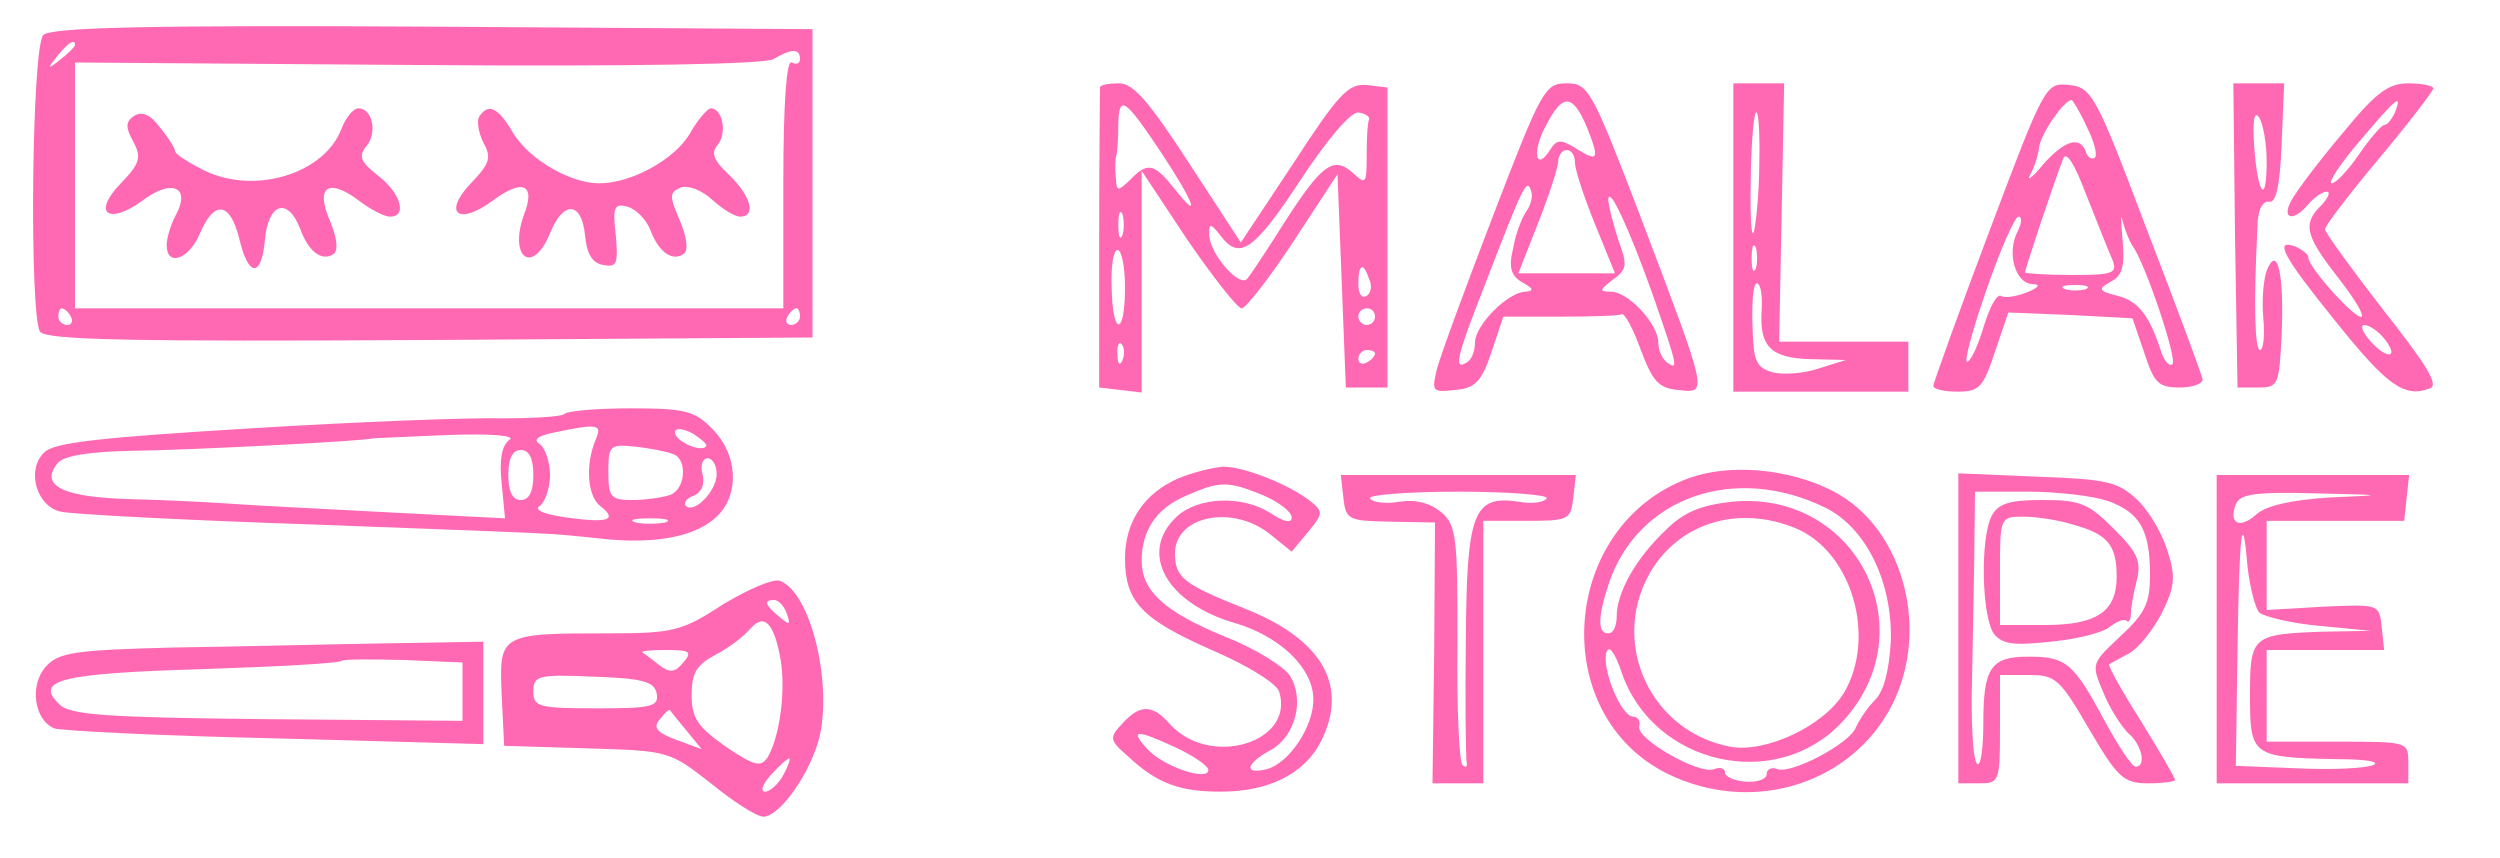
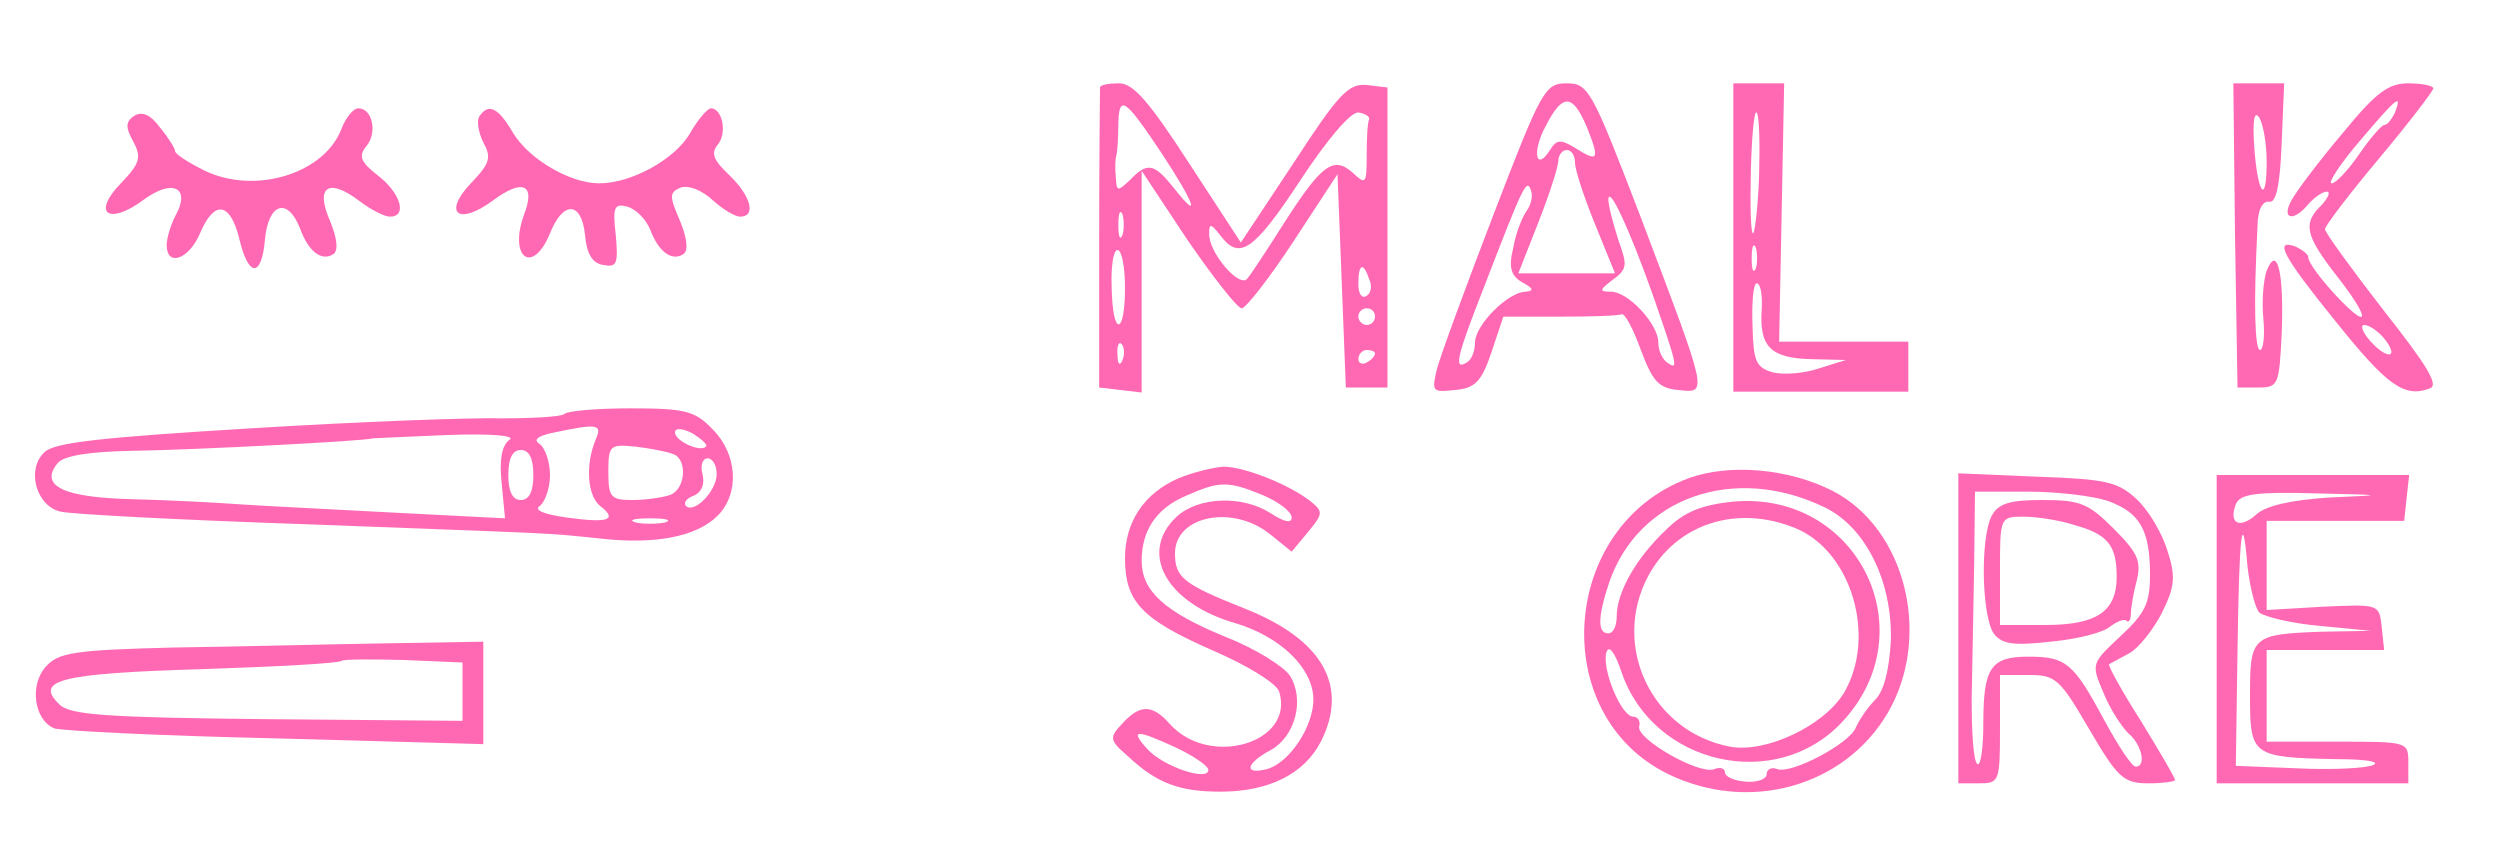
<svg xmlns="http://www.w3.org/2000/svg" version="1.0" width="300pt" height="103pt" viewBox="0 0 300 103" preserveAspectRatio="xMidYMid meet">
  <g transform="translate(0,103) scale(0.1,-0.1)" fill="#ff69b4" stroke="none">
-     <path d="M52 988 c-14 -14 -17 -334 -4 -356 7 -10 107 -12 468 -10 l459 3 0 185 0 185 -455 3 c-346 2 -459 -1 -468 -10z m38 -12 c0 -2 -8 -10 -17 -17 -16 -13 -17 -12 -4 4 13 16 21 21 21 13z m870 -17 c0 -5 -4 -7 -10 -4 -6 4 -10 -47 -10 -144 l0 -151 -425 0 -425 0 0 148 0 147 410 -3 c261 -2 417 1 428 7 22 13 32 13 32 0z m-875 -309 c3 -5 1 -10 -4 -10 -6 0 -11 5 -11 10 0 6 2 10 4 10 3 0 8 -4 11 -10z m875 0 c0 -5 -5 -10 -11 -10 -5 0 -7 5 -4 10 3 6 8 10 11 10 2 0 4 -4 4 -10z" />
    <path d="M161 891 c-10 -7 -11 -13 -1 -31 10 -19 8 -26 -15 -50 -35 -36 -15 -51 27 -20 35 26 57 15 39 -18 -6 -11 -11 -28 -11 -36 0 -27 27 -17 40 14 17 40 36 38 47 -6 11 -47 27 -48 31 -1 4 43 27 51 42 13 10 -28 26 -40 40 -31 6 4 5 18 -4 40 -18 41 -2 52 35 24 13 -10 30 -19 37 -19 21 0 13 28 -14 49 -22 17 -24 24 -14 36 13 16 7 45 -10 45 -6 0 -15 -11 -20 -24 -20 -54 -103 -80 -164 -51 -20 10 -36 20 -36 24 0 3 -8 16 -18 28 -11 15 -21 20 -31 14z" />
    <path d="M575 890 c-3 -5 -1 -19 5 -31 10 -18 8 -25 -15 -49 -34 -36 -15 -51 26 -21 36 27 52 20 38 -16 -19 -52 10 -74 31 -23 16 40 38 38 42 -2 2 -23 9 -34 22 -36 16 -3 18 1 15 35 -4 35 -2 39 14 35 10 -3 22 -15 27 -27 10 -27 26 -39 40 -30 6 4 5 18 -4 40 -13 30 -13 34 1 40 9 3 25 -3 38 -15 12 -11 27 -20 33 -20 20 0 13 25 -13 50 -19 18 -22 26 -14 36 12 14 6 44 -8 44 -4 0 -16 -14 -25 -30 -18 -31 -70 -60 -109 -60 -35 0 -84 29 -103 60 -18 31 -30 37 -41 20z" />
    <path d="M1320 925 c0 -3 -1 -85 -1 -182 l0 -178 25 -3 26 -3 0 133 0 133 55 -83 c31 -45 60 -82 65 -82 5 0 33 36 62 80 l53 81 5 -128 5 -128 25 0 25 0 0 180 0 180 -25 3 c-22 2 -34 -11 -88 -94 l-63 -95 -62 95 c-48 74 -67 96 -84 96 -13 0 -23 -2 -23 -5z m74 -79 c39 -59 48 -84 15 -42 -24 30 -32 32 -53 10 -15 -14 -16 -14 -17 3 -1 10 -1 22 1 28 1 5 2 22 2 37 1 35 8 30 52 -36z m249 41 c-2 -4 -3 -23 -3 -44 0 -34 -1 -35 -17 -20 -23 20 -37 10 -83 -62 -19 -30 -38 -59 -43 -65 -9 -13 -47 31 -46 54 0 12 2 12 13 -2 23 -31 40 -20 96 65 32 49 61 83 70 82 8 -1 14 -5 13 -8z m-296 -139 c-3 -7 -5 -2 -5 12 0 14 2 19 5 13 2 -7 2 -19 0 -25z m3 -63 c0 -59 -15 -59 -16 0 -1 25 2 45 7 45 5 0 9 -20 9 -45z m293 10 c4 -8 2 -17 -3 -20 -6 -4 -10 3 -10 14 0 25 6 27 13 6z m7 -45 c0 -5 -4 -10 -10 -10 -5 0 -10 5 -10 10 0 6 5 10 10 10 6 0 10 -4 10 -10z m-303 -52 c-3 -8 -6 -5 -6 6 -1 11 2 17 5 13 3 -3 4 -12 1 -19z m303 8 c0 -3 -4 -8 -10 -11 -5 -3 -10 -1 -10 4 0 6 5 11 10 11 6 0 10 -2 10 -4z" />
    <path d="M1792 772 c-33 -86 -64 -170 -68 -186 -6 -26 -5 -27 22 -24 24 2 32 10 44 46 l14 42 68 0 c37 0 71 1 74 3 4 1 14 -18 23 -43 14 -37 21 -46 45 -48 36 -4 36 -7 -45 207 -59 154 -63 161 -89 161 -26 0 -30 -7 -88 -158z m112 106 c16 -40 14 -43 -13 -26 -18 11 -23 11 -31 -2 -17 -27 -22 -2 -5 29 20 39 32 39 49 -1z m-14 -43 c0 -9 11 -42 24 -74 l24 -59 -58 0 -58 0 24 61 c13 33 24 67 24 74 0 7 5 13 10 13 6 0 10 -7 10 -15z m-58 -58 c-5 -7 -13 -26 -16 -44 -6 -24 -3 -34 11 -42 13 -7 14 -10 4 -11 -21 0 -61 -40 -61 -61 0 -10 -4 -21 -10 -24 -16 -10 -12 7 21 91 47 122 51 130 56 116 3 -7 0 -18 -5 -25z m150 -97 c31 -89 32 -94 20 -86 -7 4 -12 15 -12 25 0 22 -36 61 -57 61 -14 0 -14 2 2 14 18 13 18 18 7 48 -6 19 -12 41 -12 49 1 16 24 -33 52 -111z" />
    <path d="M2080 745 l0 -185 105 0 105 0 0 30 0 30 -77 0 -78 0 3 155 3 155 -31 0 -30 0 0 -185z m31 78 c-1 -38 -5 -70 -7 -73 -3 -2 -4 30 -3 73 1 43 4 75 7 72 3 -3 4 -35 3 -72z m-4 -115 c-3 -7 -5 -2 -5 12 0 14 2 19 5 13 2 -7 2 -19 0 -25z m7 -50 c-3 -44 11 -58 60 -59 l41 -1 -32 -10 c-17 -6 -42 -8 -55 -5 -21 6 -24 13 -25 57 -1 27 1 50 5 50 5 0 7 -15 6 -32z" />
-     <path d="M2387 752 c-37 -98 -67 -182 -67 -185 0 -4 13 -7 29 -7 26 0 31 5 45 48 l16 47 74 -3 75 -4 14 -41 c12 -37 17 -42 43 -42 16 0 28 5 27 10 -1 6 -31 87 -67 180 -61 162 -66 170 -93 173 -28 3 -29 2 -96 -176z m117 126 c9 -17 13 -34 10 -37 -4 -3 -9 0 -11 7 -7 19 -25 14 -51 -15 -13 -16 -20 -21 -16 -13 5 8 10 24 11 34 3 17 30 56 39 56 1 0 10 -14 18 -32z m31 -160 c6 -16 1 -18 -49 -18 -31 0 -56 2 -56 3 0 4 36 112 46 137 4 9 14 -8 28 -45 13 -33 27 -68 31 -77z m24 17 c15 -20 54 -136 48 -142 -4 -3 -9 3 -13 13 -14 45 -28 63 -53 69 -23 6 -24 8 -8 17 14 7 17 19 14 51 -2 23 -2 33 0 22 3 -11 8 -24 12 -30z m-138 17 c-13 -25 -3 -62 18 -63 10 0 8 -4 -7 -10 -13 -5 -27 -7 -31 -4 -5 2 -13 -13 -20 -35 -6 -21 -15 -42 -20 -44 -5 -3 5 35 22 84 17 50 35 90 39 90 5 0 4 -8 -1 -18z m82 -69 c-7 -2 -19 -2 -25 0 -7 3 -2 5 12 5 14 0 19 -2 13 -5z" />
    <path d="M2682 748 l3 -183 25 0 c24 0 25 3 28 64 3 72 -5 109 -18 76 -4 -11 -6 -37 -4 -57 2 -21 0 -38 -4 -38 -6 0 -8 52 -3 148 0 20 6 31 14 30 8 -2 13 18 15 70 l3 72 -31 0 -30 0 2 -182z m38 88 c0 -54 -11 -39 -15 19 -2 30 0 43 6 34 5 -8 9 -32 9 -53z" />
    <path d="M2811 870 c-28 -33 -55 -69 -61 -80 -13 -23 2 -27 20 -5 7 8 17 15 22 15 5 0 2 -7 -6 -16 -23 -22 -20 -36 18 -85 19 -24 33 -46 30 -49 -6 -5 -64 59 -64 71 0 4 -7 9 -15 13 -27 10 -16 -11 48 -90 61 -76 82 -92 113 -80 11 4 -4 28 -56 94 -38 49 -70 93 -70 97 0 4 29 42 65 85 36 43 65 81 65 84 0 3 -13 6 -30 6 -24 0 -39 -11 -79 -60z m63 25 c-4 -8 -9 -15 -13 -15 -3 0 -17 -16 -30 -35 -13 -19 -28 -35 -33 -35 -5 0 10 23 33 50 45 53 52 59 43 35z m-14 -270 c20 -24 6 -28 -15 -5 -10 11 -13 20 -8 20 6 0 16 -7 23 -15z" />
    <path d="M677 533 c-4 -3 -37 -5 -74 -5 -38 1 -173 -4 -302 -12 -181 -11 -237 -17 -248 -29 -22 -21 -9 -65 20 -71 12 -3 144 -10 292 -15 314 -12 285 -10 353 -17 68 -8 118 2 143 27 27 27 24 74 -6 104 -21 22 -33 25 -98 25 -40 0 -77 -3 -80 -7z m38 -30 c-13 -31 -10 -68 5 -80 22 -17 10 -21 -40 -14 -28 4 -40 9 -32 14 6 5 12 21 12 37 0 16 -6 32 -12 37 -9 5 -3 10 17 14 52 11 58 10 50 -8z m132 -9 c-7 -7 -37 7 -37 17 0 6 9 5 21 -1 11 -7 19 -14 16 -16z m-236 8 c-9 -7 -12 -24 -9 -52 l4 -42 -136 7 c-74 4 -157 8 -185 10 -27 2 -85 5 -127 6 -82 2 -111 16 -89 43 7 9 37 14 89 15 74 1 285 12 289 15 1 0 41 2 90 4 55 2 83 -1 74 -6z m197 -17 c17 -6 15 -42 -4 -49 -9 -3 -29 -6 -45 -6 -26 0 -29 3 -29 34 0 32 2 33 33 30 17 -2 38 -6 45 -9z m-168 -25 c0 -20 -5 -30 -15 -30 -10 0 -15 10 -15 30 0 20 5 30 15 30 10 0 15 -10 15 -30z m220 1 c0 -20 -27 -48 -37 -38 -3 4 1 9 9 12 10 4 14 14 11 26 -3 10 0 19 6 19 6 0 11 -8 11 -19z m-62 -58 c-10 -2 -26 -2 -35 0 -10 3 -2 5 17 5 19 0 27 -2 18 -5z" />
    <path d="M1414 456 c-41 -18 -64 -52 -64 -96 0 -52 20 -73 104 -110 42 -18 78 -40 81 -50 19 -61 -83 -92 -131 -39 -21 24 -36 24 -57 1 -16 -17 -16 -20 6 -39 35 -33 62 -43 112 -43 57 0 100 21 120 60 34 67 2 123 -92 160 -73 29 -83 37 -83 66 0 45 69 59 114 23 l26 -21 20 24 c18 22 18 24 2 37 -26 20 -79 41 -104 41 -13 -1 -37 -7 -54 -14z m101 -20 c19 -8 35 -20 35 -27 0 -7 -8 -6 -25 5 -34 22 -87 20 -113 -4 -46 -43 -13 -104 71 -128 53 -16 92 -53 93 -90 1 -33 -29 -78 -56 -85 -28 -7 -25 7 5 23 29 16 41 60 23 89 -7 11 -42 33 -78 47 -73 30 -100 55 -100 91 0 37 18 63 53 78 41 18 50 18 92 1z m-104 -303 c21 -10 39 -22 39 -27 0 -14 -54 4 -73 25 -22 24 -14 24 34 2z" />
    <path d="M2026 456 c-154 -57 -170 -284 -24 -355 97 -47 211 -15 263 73 54 92 22 222 -66 267 -53 27 -124 33 -173 15z m164 -35 c49 -24 81 -89 79 -160 -2 -35 -8 -60 -19 -71 -9 -9 -19 -24 -23 -33 -7 -19 -77 -56 -94 -50 -7 3 -13 0 -13 -6 0 -6 -11 -10 -25 -9 -14 1 -25 6 -25 11 0 5 -6 7 -13 4 -18 -7 -93 36 -90 51 2 7 -2 12 -7 12 -15 0 -39 60 -32 78 3 8 10 -1 18 -25 38 -111 185 -144 264 -60 103 109 19 279 -131 265 -37 -4 -58 -12 -80 -34 -36 -34 -59 -75 -59 -104 0 -11 -4 -20 -10 -20 -13 0 -13 19 1 61 35 102 150 143 259 90z m-35 -25 c67 -28 97 -130 58 -197 -24 -40 -94 -73 -137 -65 -94 18 -143 121 -98 205 34 63 107 86 177 57z" />
-     <path d="M1612 433 c3 -27 6 -28 56 -29 l54 -1 -1 -156 -2 -157 31 0 30 0 0 158 0 157 52 0 c50 0 53 1 56 28 l3 27 -141 0 -141 0 3 -27z m244 -1 c-3 -5 -18 -7 -34 -4 -54 8 -62 -13 -63 -166 -1 -75 0 -141 1 -147 1 -5 -1 -7 -5 -3 -4 4 -7 69 -6 146 0 126 -1 141 -19 157 -13 11 -30 16 -50 13 -17 -3 -33 -1 -36 4 -3 4 45 8 106 8 61 0 109 -4 106 -8z" />
    <path d="M2350 276 l0 -186 25 0 c24 0 25 2 25 65 l0 65 35 0 c32 0 37 -5 72 -65 34 -58 41 -65 71 -65 17 0 32 2 32 4 0 3 -19 35 -41 71 -23 36 -40 67 -38 68 2 1 13 7 24 13 11 6 28 27 39 48 16 32 17 44 7 75 -6 20 -22 48 -37 62 -23 21 -36 24 -120 27 l-94 4 0 -186z m179 153 c39 -14 51 -35 51 -89 0 -34 -6 -46 -35 -73 -35 -33 -36 -33 -21 -68 8 -20 22 -41 30 -49 16 -13 22 -40 9 -40 -5 0 -21 25 -38 56 -37 69 -46 76 -91 76 -45 0 -54 -13 -54 -80 0 -29 -3 -51 -7 -49 -5 3 -7 38 -7 79 1 40 2 112 3 161 l1 87 64 0 c34 0 77 -5 95 -11z" />
    <path d="M2390 411 c-14 -27 -12 -122 3 -142 10 -12 23 -14 68 -9 32 3 63 11 71 18 8 6 17 10 20 7 2 -3 5 1 5 8 0 7 3 25 7 40 6 24 1 34 -28 63 -30 30 -40 34 -85 34 -39 0 -53 -4 -61 -19z m99 -11 c40 -11 51 -24 51 -62 0 -42 -24 -58 -86 -58 l-54 0 0 65 c0 64 0 65 28 65 15 0 43 -4 61 -10z" />
    <path d="M2660 275 l0 -185 115 0 115 0 0 25 c0 25 -1 25 -85 25 l-85 0 0 55 0 55 71 0 70 0 -3 28 c-3 27 -3 27 -70 24 l-68 -4 0 54 0 53 82 0 83 0 3 28 3 27 -115 0 -116 0 0 -185z m135 158 c-46 -3 -76 -10 -87 -20 -20 -18 -34 -12 -25 12 5 12 23 15 94 13 87 -2 87 -2 18 -5z m-84 -138 c6 -5 38 -13 72 -16 l62 -6 -57 -1 c-86 -3 -88 -5 -88 -77 0 -72 2 -74 105 -76 33 0 52 -3 43 -7 -9 -4 -50 -6 -91 -4 l-74 3 2 137 c2 145 6 175 12 102 3 -25 9 -49 14 -55z" />
-     <path d="M868 305 c-49 -32 -59 -35 -138 -35 -131 0 -131 -1 -128 -74 l3 -61 99 -3 c99 -3 99 -3 149 -42 27 -22 55 -40 63 -40 18 0 51 44 65 87 20 63 -6 181 -45 196 -8 3 -38 -10 -68 -28z m76 -11 c5 -14 4 -15 -9 -4 -17 14 -19 20 -6 20 5 0 12 -7 15 -16z m-7 -57 c6 -39 -2 -93 -16 -116 -8 -12 -16 -10 -50 13 -34 24 -41 34 -41 62 0 27 6 36 28 48 16 8 34 22 42 31 17 20 29 8 37 -38z m-117 -2 c-10 -12 -16 -13 -29 -3 -9 7 -18 14 -20 15 -2 2 10 3 29 3 28 0 31 -2 20 -15z m-32 -37 c3 -16 -6 -18 -72 -18 -70 0 -76 2 -76 20 0 19 5 21 72 18 60 -2 73 -6 76 -20z m36 -45 l18 -22 -30 11 c-24 9 -29 15 -20 25 6 8 11 12 12 11 1 -2 10 -13 20 -25z m116 -53 c-6 -11 -16 -20 -22 -20 -6 0 -3 9 7 20 10 11 20 20 22 20 2 0 -1 -9 -7 -20z" />
    <path d="M209 253 c-120 -3 -139 -6 -154 -23 -20 -22 -14 -64 10 -74 9 -3 128 -9 265 -12 l250 -7 0 61 0 62 -117 -2 c-65 -1 -179 -4 -254 -5z m346 -53 l0 -35 -234 2 c-194 2 -238 5 -250 18 -30 29 2 37 171 42 90 3 165 7 168 10 2 2 36 2 75 1 l70 -3 0 -35z" />
  </g>
</svg>